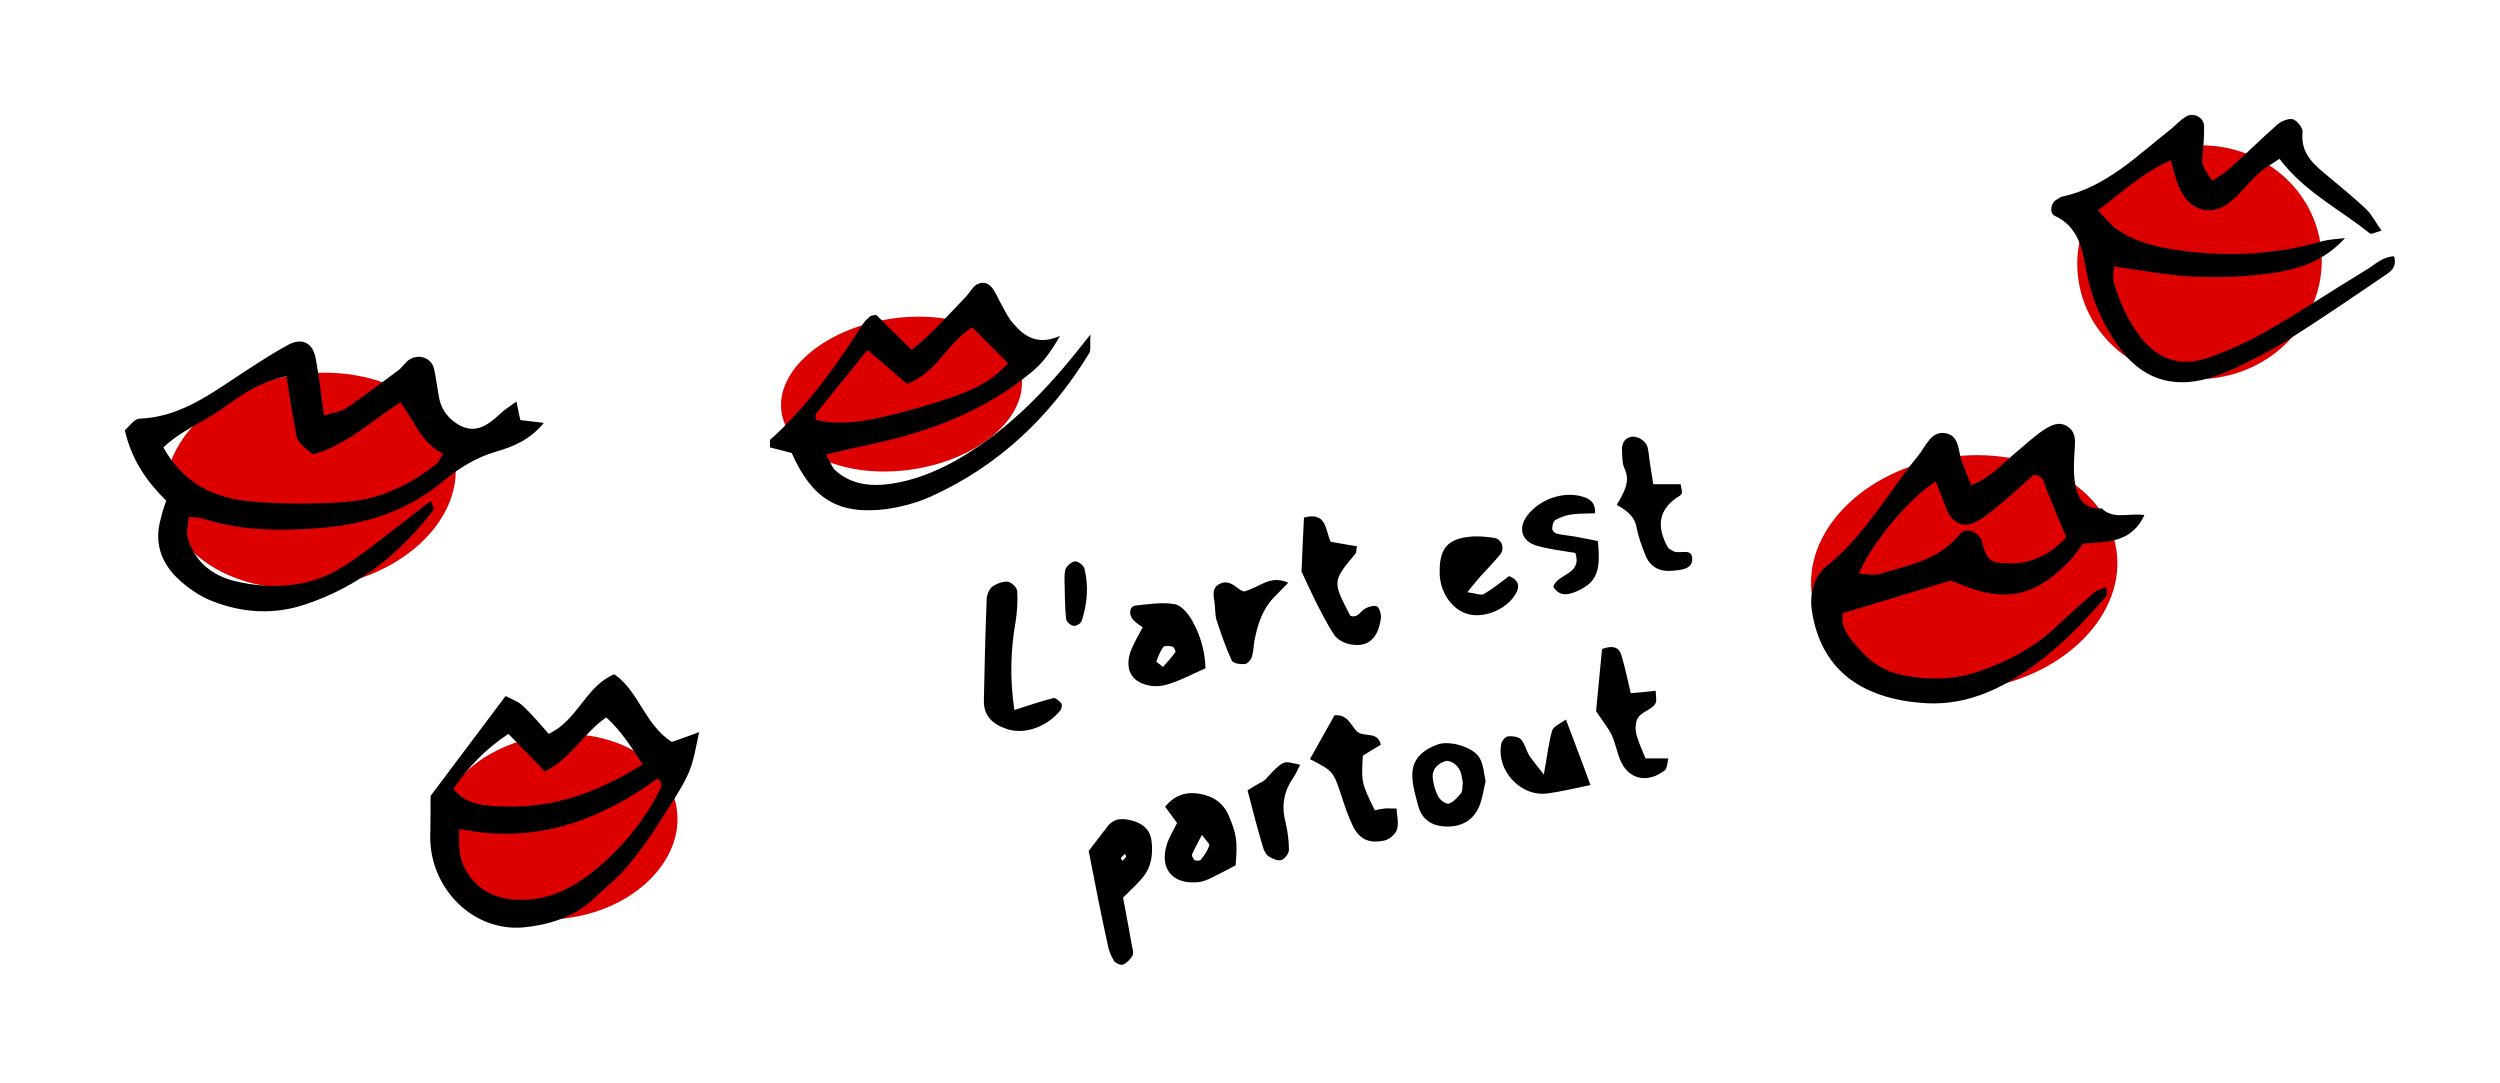
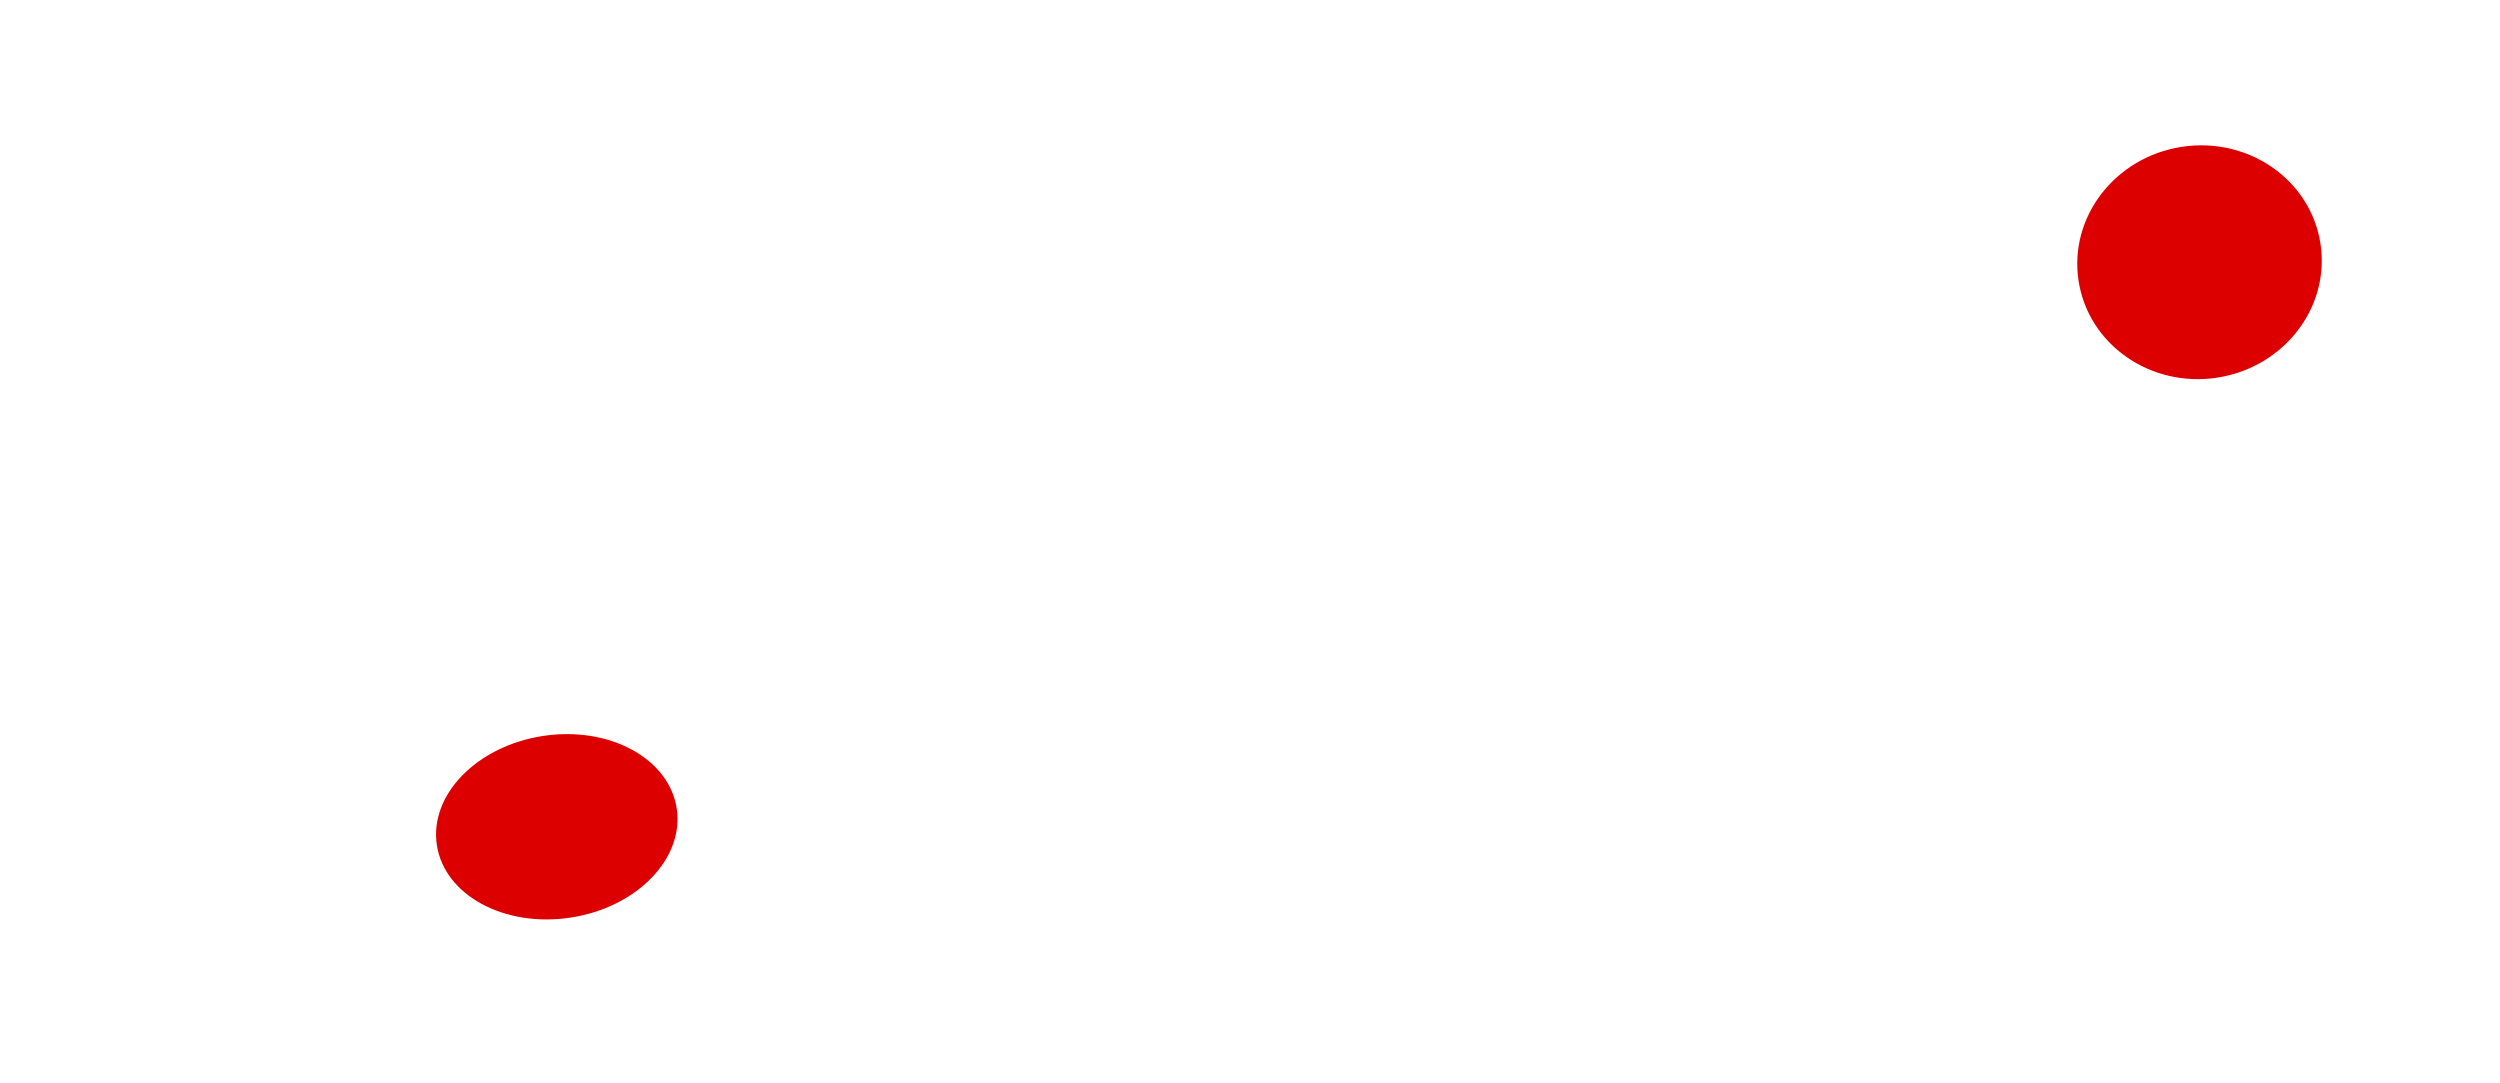
<svg xmlns="http://www.w3.org/2000/svg" viewBox="0 0 713 309">
  <g fill="#d00">
-     <ellipse cx="88.6" cy="137.1" rx="41.6" ry="30.5" transform="rotate(-8.726 88.592 137.096)" />
-     <ellipse cx="257.1" cy="112.4" rx="34.6" ry="21.7" transform="rotate(-8.726 257.091 112.372)" />
    <ellipse cx="158.8" cy="235.8" rx="34.6" ry="26.2" transform="rotate(-8.726 158.782 235.835)" />
-     <ellipse cx="560.2" cy="163.4" rx="43.9" ry="33.3" transform="rotate(-8.726 560.19 163.406)" />
    <ellipse cx="627.3" cy="74.8" rx="34.9" ry="33.3" transform="rotate(-8.726 627.245 74.784)" />
  </g>
-   <path d="M47.4 142.8c-5.7-5.6-9.9-11.8-11.8-20.1 1.2-1 2.7-3.3 4.2-3.3 10.6-.4 18.8-6 27.2-11.6 4.9-3.2 9.8-6.5 14.9-9.3 4.2-2.4 7.4-.8 8.2 4 .9 5 1.5 10.1 2.3 16 2.5-.8 4.6-.9 6.1-1.9 5.1-3.5 10-7.2 15-10.9 1.1-.8 1.9-2.1 2.9-2.9 2.8-2.1 6.6-.9 7.4 2.4.6 2.7.9 5.4 1.4 8.1.5 2.8 1.9 5.1 4.2 6.9 3.6 2.7 6.8 2.8 10.4.2 1.4-1 2.6-2.2 3.9-3.3 1-.8 2.1-1.5 3.6-2.6.4 2.2.8 3.8 1.1 5.3 1.9.2 3.9.5 6.7.8-4 4.9-8.8 6.8-13.6 8.2-5.8 1.7-10.6 4.7-15.2 8.5-10.2 8.5-22.1 12.3-35.1 13.3-11.4.9-22.7.8-33.7-2.8-.9-.3-2-.2-3.7-.4-.1 2.1-.8 4.1-.3 5.9 2 6.9 7 10.9 13.8 12.5 10.8 2.5 21.4 1.7 30.9-4.4 6.1-3.9 11.6-8.5 17.4-12.9 2.4-1.8 4.7-3.7 7.2-5.6.5 1.3 1.1 2.2.9 2.4-9.6 12.6-21.5 22.1-36.7 27.1-8.9 3-17.8 2.4-26.3-.9-3.7-1.4-7.3-3.9-10.2-6.7-4.7-4.6-6.6-10.4-4.6-17 .4-1.8.9-3.3 1.5-5zm34.3-35.5c-8.2 1.7-13.4 5.8-18.7 9.5-5.2 3.7-11.4 6-16.4 10.8 5.5 10.1 14.3 14.4 24.6 15.4 8.9.8 17.9.8 26.8.2 9.9-.6 18.6-4.7 26.4-10.8.8-.6 1.1-1.6 2-3-6.2-3-8.3-9.5-12.2-14.7-8.5 5.5-15.6 12.4-25 14.9-4.4-3.7-4.4-3.7-5-7.3-.9-4.6-1.6-9.3-2.5-15zm529.9 39.6c-3.6 7.6-9.8 7.7-17.5 8.1-1.1 1.3-2.5 3.7-4.5 5.6-9.5 9.7-18.2 11.3-30.8 5.9-.9-.4-1.9-.7-2.6-.9-10.4 3.2-20.5 6.2-30.7 9.3-.6 4.5 2.4 7.5 5.1 10.6 3.3 3.7 7.4 6.2 12.3 7.1 7.2 1.4 14.4 1.3 21.4-1.1 7.9-2.7 15.2-6.4 21.4-12.1 3.8-3.5 7.6-7 11.5-10.4.8-.7 2.1-1 3.5-1.6 0 1.4.3 2.2 0 2.6-6.3 7.3-12.9 14.2-20.8 19.9-9.7 7.1-20.3 11.8-32.6 10.5-4.4-.4-8.9-1.3-13-3-10.5-4.2-16.1-12.7-17.6-23.6-.6-4.3.6-9.4 4.1-12.2 9.6-7.7 15.9-18 23.1-27.6 1.2-1.7 2.6-3.2 3.8-4.9 1.8-2.5 3.3-6 6.8-5.6 4.4.5 3.9 5 5 8.1.8 2.2 1.7 4.3 2.7 6.8 5.8-2.3 9.3-6.6 13.5-10 2.4-2 4.6-4.1 7.2-5.8 1.9-1.2 4.2-2.6 6.7-1 2.4 1.6 2.3 3.9 2.1 6.4-.2 3.1-.4 6.2 0 9.2.6 4.3 2.1 8.1 7.7 7.8 3.4 3.3 7.7 1.2 12.2 1.9zm-22.3 6.3c-2.2-5.2-4-9.6-5.8-14-.6-1.4-.4-3.5-3.5-3.8-2.7 2.4-5.7 5.2-8.8 7.8-2.4 2-4.8 4-7.4 5.5-3.5 2-6.8.7-8.4-3-1.2-2.7-2.2-5.6-3.3-8.4-7.5 4.7-18.1 17.3-22 26.3 2.2.1 4.2.6 6 .1 8.1-2.5 16.8-3.9 22.7-11.2 1.7-2.1 4.6-1.3 6.1 1.1.2.3.4.6.4.9.6 2.8 1.4 5.6 4.6 6 2.6.3 5.5.3 8.1-.3 4.3-1.1 8.2-3.4 11.3-7zm41.6-101.6c1.6-1.1 3.4-2.1 4.9-3.4 4.6-4.2 9-8.5 13.6-12.6 1.1-1 3.2-1.9 4.5-1.6 1.2.3 2.9 2.5 2.8 3.6-.7 6.2 3.3 9.4 7.3 12.7 3.7 3.1 7.4 6.1 10.9 9.4 1.6 1.6 2.7 3.8 4.3 6.1-1.6.4-2.9 1.1-3.3.8-8.5-6.9-18.6-11.8-25.8-21.3-2.2 1.5-4.2 2.6-5.9 4.1-2.5 2.3-4.7 5.1-7.2 7.4-5.4 5.1-11.9 4-15.2-2.7-1.2-2.4-1.7-5.1-2.7-8.4-8 3.5-13.8 9.1-20.8 14.3 2.4 2.4 3.8 4.4 5.7 5.6 4.4 2.9 9.3 4.4 14.4 5.3 14.8 2.5 29.4 2.1 43.9-2.1 1.8-.5 3.8-.6 6.5-.9-4.8 5.2-10.7 8.5-20.3 9.9-7.4 1.1-15.1 1.4-22.6 1.1s-14.9-1.8-23-2.9c0 1.5-.5 3.2 0 4.7 1.7 5.6 4 10.9 7.7 15.6 4.8 6.1 11.1 8.3 18.3 6 6.2-2 12.2-4.8 17.8-8 9.5-5.5 18.7-11.6 28.1-17.3 2.5-1.5 4.7-3.8 8-3.9 1 3.6-1.6 4.7-3.3 5.9-8.8 6-17.6 12-26.6 17.7-4.3 2.8-9 5.1-13.6 7.4-3.1 1.5-6.3 2.9-9.5 3.8-10.3 3-19.1 0-25.3-8.7-4.7-6.5-7.9-13.7-9.4-21.6-1.2-6.5-2.2-12.9-9.2-16.1-1.4-.7-1-3.6.4-4.4.6-.4 1.1-.8 1.8-1 12.7-2.8 21.5-11.8 31.2-19.4 1.3-1.1 2.5-2.4 3.9-3.3 2.1-1.5 5.3-.1 5.4 2.5.1 2.7-.2 5.5-.4 8.2-.3 2.8-.4 2.8 2.7 7.5zM122.8 227c7.1-9.4 14-18.7 21.4-28.5 1.6.9 3.6 1.5 4.9 2.8 2.7 2.5 5.1 5.4 7.4 8 8.3-3.9 10.5-13.6 18.7-17 7.1 4.9 8.6 14.3 16.4 19.3 2.1-.7 4.8-1.7 7.8-2.8-.9 4-1.4 7.6-2.7 10.9-1.4 3.5-3.5 6.7-5.5 9.9-2.2 3.5-4.4 7-6.8 10.4-2.2 3.1-4.5 6.1-7.1 8.9-2.6 2.7-5.6 5.1-8.3 7.7-5.6 5.1-12.6 7.2-19.8 7.9-14.2 1.2-26.4-10.9-26.5-25.6.1-4 .1-7.6.1-11.9zm8.2 9.4c-.4 7.2.4 10.3 3.5 14.2 3 3.7 7 5.5 11.6 5.9 8 .8 14.9-1.9 21.2-6.5 8.7-6.5 15.5-14.5 20.6-24.1.6-1.2 1.4-2.4-.3-3.9-16.6 12-34.9 18.9-56.6 14.4zm52.3-18.4c-3.5-5.3-6.2-9.6-10.4-13.4-6.4 4.4-10 11.7-17.5 15.4L145 209.3c-6.6 4.4-11.5 9.5-15.7 15.7 3.9 4.8 9.2 4.8 14.2 5 14.3.6 27-4 39.8-12zm119-122.2c-2.7 4.8-5 7.8-8.3 10.5-13.1 10.8-28.3 16.6-44.6 20.2-4.3.9-8.6 1.9-13.8 3.1 1.2 2.1 1.7 3.8 2.8 4.7 4.5 3.9 9.9 4.5 15.5 3.7 6.5-.9 12.6-3.3 18.4-6.5 13.7-7.7 24.6-18.6 34.4-30.7 1-1.3 2.1-2.6 4.3-5.4-.2 3.1.2 4.5-.4 5.4-11 18-25.8 32.1-45.1 40.8-4 1.8-8.5 3-12.8 3.6-13.6 1.7-21.1-2.9-26.9-16-1.9-.5-4.1-1.1-6.2-1.6.1-1-.2-2 .2-2.3 10.5-9.5 18.7-20.9 26.3-32.9.5-.8 1.3-1.5 2.1-2.2.2-.2.6-.2 1.7-.4 3 3 6.3 6.3 10.1 10 6-4.7 10.6-10.2 15.6-15.3.9-1 1.6-2.3 2.6-3.1 1.6-1.2 3.4-.9 4.6.5 1.3 1.6 2 3.6 3 5.3 1 1.8 1.9 3.7 3.3 5.2 3.1 3.6 6.9 6.2 13.2 3.4zm-43.6 13.7c-3.9-3.3-7.4-6.4-11.3-9.7-5.2 6.4-9.9 12.2-14.6 18.1-.3.4-.2 1.2-.2 1.8 6.8 1.8 14.9.8 30-3.6 14.5-4.2 19.6-6.8 24.9-12.5l-10.2-10.2c-7 4-9.8 12.7-18.6 16.1zm30.6 93c4.1-1.3 7.5-2.5 11.1-3.4.6-.2 1.7.8 2.3 1.5.3.3.1 1.4-.2 1.9-3.9 4.9-10.4 7.1-15.4 5.4-3.9-1.3-6.6-3.7-6.5-8.1.2-9.6.4-19.1.8-28.7 0-1.3.6-2.9 1.5-3.7 1.2-.9 3-1.6 4.5-1.5 1 .1 2.6 1.6 2.7 2.6.2 3 0 6.1-.5 9.1-1.4 8.1-1.6 16.1-.3 24.9zm21.2 40.2c1.5-2 3.4-4.4 5.2-6.8 2-2.7 4.5-2.6 7.4-1.8 2.8.8 4.9 2.5 5.3 5.6.5 3.9 0 7.6-2.6 10.7-1.5 1.8-3.3 3.4-5.5 5.6.8 4.3 1.7 8.9 2.5 13.6.2 1 .6 2.2.2 2.9-.6 1.1-1.6 2.1-2.7 2.6-.6.3-2.2-.4-2.6-1.1-.9-1.4-1.5-3-1.8-4.7-1.9-8.6-3.6-17.3-5.4-26.6zm10.7 1.7l-.3-.9c-.4.4-.9.7-1.2 1.2-.1.1.2.5.4.8l1.1-1.1zm31.2 2.4c-2.3 1.2-4.7 2.5-7 3.6-1.2.6-2.5 1.1-3.8 1.2-7.2.7-11-3.9-8.8-10.8.7-2.2 2-4.2 2.9-6.1-1.2-1.6-2.2-3-3.4-4.6 2.6-3.3 6-4.4 9.9-3.7s6.8 2.6 8.4 6.6c2 4.9 2.4 6.6 1.8 13.8zm-9.6-8.7c-1.2 2.3-2.1 3.9-2.8 5.5-.2.4.3 1.4.7 1.7s1.5.2 1.8-.1c1-1.3 1.9-2.6 2.4-4.1.1-.5-1-1.4-2.1-3zm29.1-90.5c6.5-1.7 6 3.4 7.6 6.9 2.3.4 4.9.9 7.5 1.3-.2 1-.1 1.8-.5 2.2-6.5 7.8-6.5 7.8-1.4 17.6 2.1.8 2.8-1.2 4.2-2 1-.6 2.9-1.1 3.5-.6.8.7 1.2 2.5 1 3.6-.9 5.8-3.9 8.2-9 7.1-1.5-.3-3.3-1.3-4.2-2.5-1.9-2.8-3.4-5.9-5-8.9-1.5-3-2.9-6.1-4.4-9.3.2-4.9.4-10.3.7-15.4zm21.9 64.8c-1.7 1-3.4 2.1-5.1 3.1-.5 7.4-.4 7.9 3.4 15.6.8-.2 1.8-.4 2.7-.5 1-.1 1.9 0 3.5 0 .1 2.1.7 4.2.1 6-.4 1.3-2.1 2.8-3.5 3.1-4.6 1-7.3-.4-9.2-4.4-1.3-2.8-2.3-5.7-3.2-8.6-2.3-6.8-2.3-6.8-8.9-10.2 2.4-4.2 4.7-8.5 7-12.5 3.9-.3 4.6 2.9 6.5 4.7 2 1.6 5.9-.2 6.7 3.7zm-50-21.8c-3.4 1.5-6.4 3.1-9.6 4.2-1.9.7-4 1.1-5.9.8-5.5-.8-7.6-4.5-5.9-9.7.8-2.2 2.1-4.3 3.5-7-.8-.6-1.9-1.2-2.7-2.1-1.4-1.6-1.1-3.9.7-4.1 3.7-.4 7.5-1 11.1-.4 1.9.3 3.9 2.7 5 4.7 2.4 4.2 3.7 8.9 3.8 13.6zm-12.1-.4c1.2-1.4 2.5-2.7 3.5-4.2.2-.2-.4-1.5-.8-1.6-.8-.2-2.3-.3-2.6.1-.9 1.2-1.5 2.7-2 4.2 0 .1.9.7 1.9 1.5zM461.1 144c2.3-3.9 3.9-6.8 2.2-10.4-.7-1.5-.6-3.4-.7-5.1-.1-1.8.5-3.4 2.5-3.9 1.9-.4 4.3 1.1 4.8 3 .3 1.3.4 2.7.6 4.1.3 2 .6 4 1 6.4h7.8c.2 1 .4 1.7.4 2.3 0 .3-.3.7-.5.9-6.2 3.7-7 8.8-3.4 15 .3.2.8.6 1.4.9 1.8 1 5.7-1.3 5.4 2.6-.2 2.7-3.7 2.8-5.9 3-3.3.3-6.1-1.1-7.4-4.4-1-2.5-2-5.1-2.5-7.8-.5-3-2.4-4.8-5.7-6.6zm-5.9 58.8c.6-6.6 1.2-12.3 1.7-17.7 2.7-1 4.7-.8 5.5 1.7 1.1 3.6 1.8 7.2 2.7 10.9 2.5-.2 4.5-.4 7.1-.7 0 1.4.4 2.9-.1 3.7-1.4 2.2-5.1 2.3-5.5 5.6-.3 2.3-.2 3.2 2.7 10h6.5c-.3 1.3-.3 2.8-1 3.4-4.9 3.8-10.3 2.6-12.6-2.7-1.1-2.5-1.5-5.3-2.7-7.7-1.3-2.4-3-4.4-4.3-6.5zm-36.7-33.9c2.3.3 3.9 1 4.7.5 2.6-1.5 4.9-3.4 7.2-5.1 3.2 1.3 2.9 3.4 1.8 5.2-2.6 4.3-8.7 6.8-13.3 5.7s-8.2-6.1-8.3-11.6c-.2-7.3 2.3-10.1 9.4-10.6 2-.1 4.1.1 6.1.4 2.2.3 3.2 3 1.7 4.8-1.7 2.1-3.7 4.1-5.5 6.1-1.1 1.2-2.1 2.5-3.8 4.6zm5.2 53.9c-.6 2.5-.9 4.9-1.8 7.1-1.7 4.1-5.2 6.1-9.9 5.8-3.8-.2-6.5-2.1-7.5-5.8-.8-2.9-1.7-5.9-1.7-8.8-.1-4.7 3.1-7.3 7.3-8.8 3.4-1.2 10.2.8 11.9 3.9 1.1 1.9 1.2 4.4 1.7 6.6zm-6.5.4c-.2-.9-.3-1.9-.6-2.9-.6-2-2.9-3.7-4.5-3.2-2 .7-3.6 2.2-3.5 4.4.1 1.9.7 4 1.6 5.7.5 1 2.2 2.2 3 2 1.4-.5 2.5-1.8 3.5-3 .5-.7.3-1.9.5-3zm32.1-65.5c-3.5-.6-7.2-1-10.8-2-4.5-1.2-5.7-5-2.9-8.7 3.4-4.5 10.1-7 15.6-5.4 1.9.5 3.9 1.5 3.7 4.8-2.2.1-4.4 0-6.6.3-1.6.2-3.3.8-4.7 1.6-.6.3-.9 1.6-.9 2.5 0 .5.7 1.3 1.3 1.4 1.6.4 3.3.5 5 .8 2.3.4 4.6.9 6.7 1.3.9 8.6-.3 11.7-5.7 14.2-2.4 1.1-5.2 1.9-7-1.2 1.3-3.8 8.3-3.4 6.3-9.6zm-9 63.2c1.1-6 1.4-9.4 2.4-12.6.4-1.2 2.3-1.9 3.9-3.1 2.5 6.7 4.8 12.6 7 18.7-4.5.9-8.4 1.9-12.3 2.4-7.7 1-14.7-6.7-13.1-14.3.2-.8 1.2-2 2-2 1.2-.1 2.9.1 3.6.9 1.1 1.2 1.4 3 2.3 4.5.7 1.1 1.7 2.3 4.2 5.5zm-85.5-52.2c4.4-1.1 7.4-4.9 12.6-2.5-1.5 1.6-2.9 2.9-4.2 4.3-3.2 3.4-4.5 7.6-5.4 12-.3 1.7-.3 3.4-.8 5-.3.8-1.3 1.9-2.1 1.9-1.2.1-3.2-.2-3.6-1-1.7-3.7-3-7.5-4.3-11.4-.5-1.6-.4-3.4-.6-5.1-.3-2-.9-4.2 1.5-5.4 2.2-1.1 3.9.3 5.5 1.5.3.3.6.4 1.4.7zm1 56.7c1.8-1.1 2.6-1.6 3.5-2.1.6-.3 1.2-.6 1.7-1.1.7-.7 1.3-1.5 2.1-2.3.7-.7 1.5-1.4 2.3-2 .5-.3 1.3-.6 1.9-.5 1 .1 1.9.4 3.5.7-.7 1.4-1.2 2.6-1.9 3.6-2.7 3.9-3.5 8-2.3 12.6.6 2.6 1 5.4 1 8.1 0 1-1.2 2.6-2.2 2.9s-2.6-.4-3.6-1.1c-.8-.5-1.3-1.6-1.6-2.6-1.5-5-2.9-10.3-4.4-16.2zm-52.1-54.9c0-3.9-.3-6 .1-7.9.2-1 1.7-2.3 2.7-2.5.9-.1 2.6 1.1 2.8 2.1 1.2 5 .8 10-.8 14.9-.2.7-1.6 1.5-2.3 1.4-.8-.1-2-1.1-2.1-1.8-.4-2.7-.3-5.4-.4-6.2z" />
</svg>